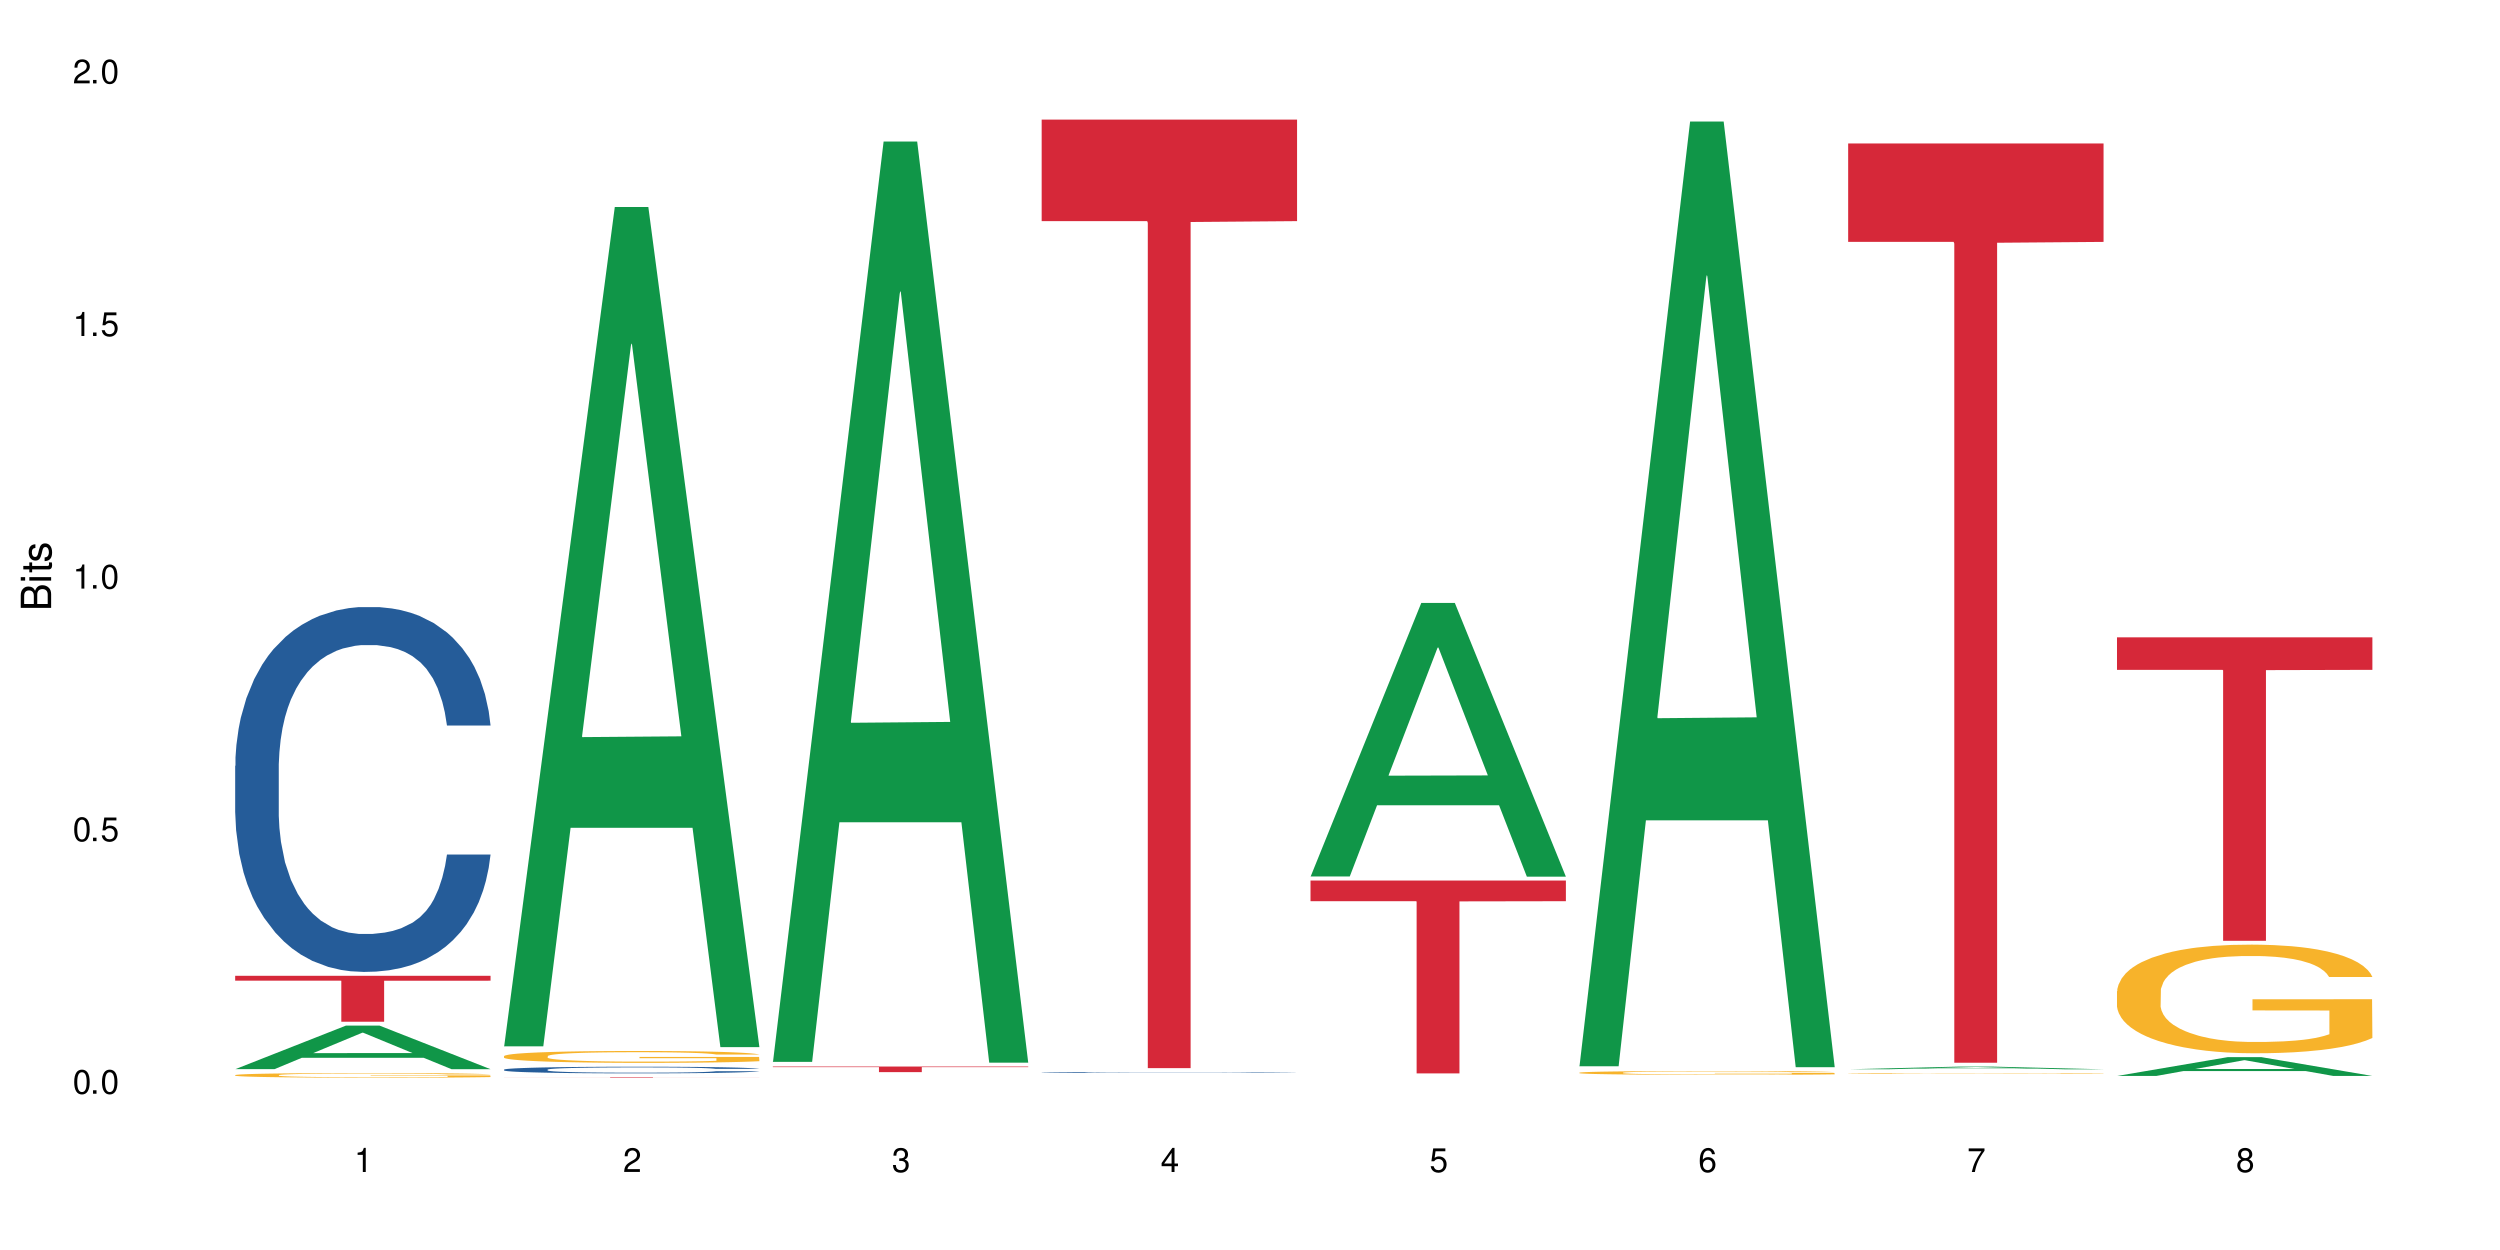
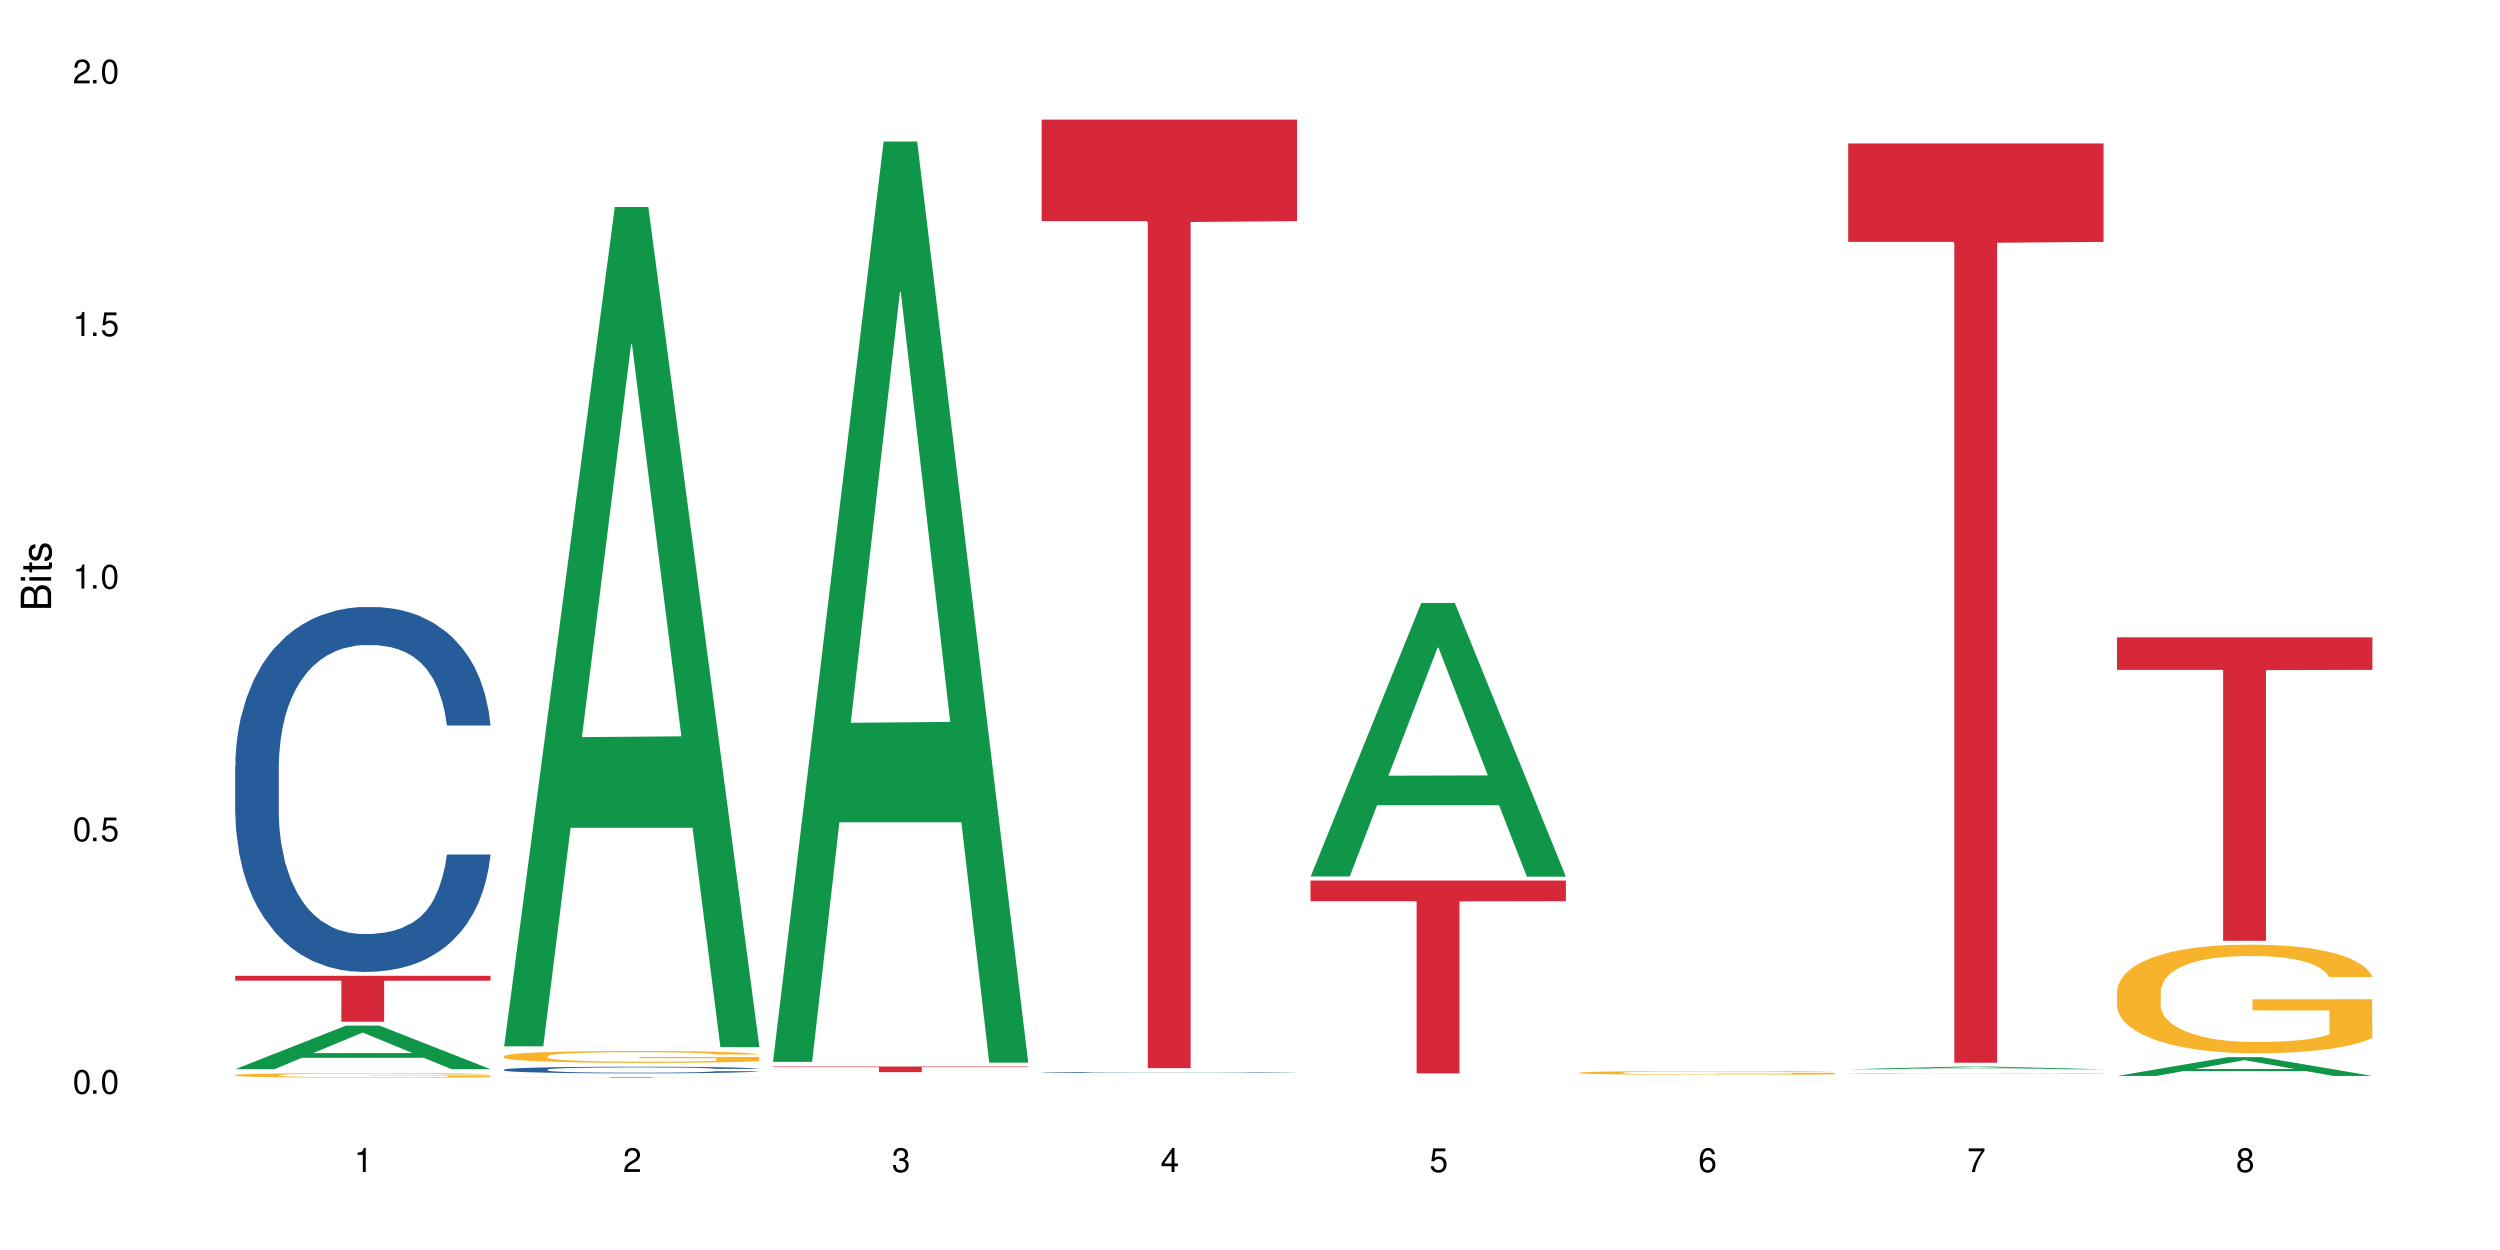
<svg xmlns="http://www.w3.org/2000/svg" xmlns:xlink="http://www.w3.org/1999/xlink" width="720" height="360" viewBox="0 0 720 360">
  <defs>
    <g>
      <g id="glyph-0-0">
</g>
      <g id="glyph-0-1">
        <path d="M 2.641 -6.938 C 2 -6.938 1.422 -6.656 1.078 -6.172 C 0.641 -5.562 0.406 -4.641 0.406 -3.359 C 0.406 -1.016 1.188 0.219 2.641 0.219 C 4.078 0.219 4.859 -1.016 4.859 -3.297 C 4.859 -4.641 4.656 -5.547 4.203 -6.172 C 3.844 -6.656 3.281 -6.938 2.641 -6.938 Z M 2.641 -6.188 C 3.547 -6.188 4 -5.25 4 -3.375 C 4 -1.406 3.562 -0.484 2.625 -0.484 C 1.734 -0.484 1.281 -1.438 1.281 -3.344 C 1.281 -5.25 1.734 -6.188 2.641 -6.188 Z M 2.641 -6.188 " />
      </g>
      <g id="glyph-0-2">
        <path d="M 1.828 -1 L 0.828 -1 L 0.828 0 L 1.828 0 Z M 1.828 -1 " />
      </g>
      <g id="glyph-0-3">
        <path d="M 4.562 -6.797 L 1.062 -6.797 L 0.547 -3.094 L 1.328 -3.094 C 1.719 -3.562 2.047 -3.734 2.578 -3.734 C 3.484 -3.734 4.062 -3.109 4.062 -2.094 C 4.062 -1.125 3.484 -0.531 2.578 -0.531 C 1.828 -0.531 1.375 -0.906 1.188 -1.672 L 0.328 -1.672 C 0.453 -1.109 0.547 -0.844 0.75 -0.594 C 1.125 -0.078 1.828 0.219 2.594 0.219 C 3.969 0.219 4.922 -0.781 4.922 -2.219 C 4.922 -3.562 4.031 -4.484 2.719 -4.484 C 2.25 -4.484 1.859 -4.359 1.469 -4.062 L 1.734 -5.969 L 4.562 -5.969 Z M 4.562 -6.797 " />
      </g>
      <g id="glyph-0-4">
        <path d="M 2.484 -4.938 L 2.484 0 L 3.328 0 L 3.328 -6.938 L 2.766 -6.938 C 2.469 -5.875 2.281 -5.734 0.984 -5.562 L 0.984 -4.938 Z M 2.484 -4.938 " />
      </g>
      <g id="glyph-0-5">
        <path d="M 4.859 -0.828 L 1.281 -0.828 C 1.359 -1.406 1.672 -1.781 2.5 -2.281 L 3.469 -2.828 C 4.406 -3.344 4.906 -4.062 4.906 -4.906 C 4.906 -5.484 4.672 -6.031 4.266 -6.406 C 3.859 -6.766 3.375 -6.938 2.719 -6.938 C 1.859 -6.938 1.219 -6.625 0.844 -6.031 C 0.609 -5.672 0.5 -5.234 0.484 -4.531 L 1.328 -4.531 C 1.359 -5.016 1.406 -5.281 1.531 -5.516 C 1.75 -5.938 2.188 -6.203 2.703 -6.203 C 3.469 -6.203 4.031 -5.641 4.031 -4.891 C 4.031 -4.344 3.719 -3.859 3.125 -3.516 L 2.234 -3 C 0.812 -2.172 0.406 -1.531 0.328 -0.016 L 4.859 -0.016 Z M 4.859 -0.828 " />
      </g>
      <g id="glyph-0-6">
        <path d="M 2.125 -3.188 L 2.578 -3.188 C 3.5 -3.188 3.984 -2.766 3.984 -1.922 C 3.984 -1.062 3.469 -0.531 2.594 -0.531 C 1.656 -0.531 1.203 -1 1.156 -2.016 L 0.312 -2.016 C 0.344 -1.453 0.438 -1.094 0.609 -0.781 C 0.953 -0.109 1.625 0.219 2.547 0.219 C 3.953 0.219 4.859 -0.625 4.859 -1.938 C 4.859 -2.828 4.516 -3.297 3.703 -3.594 C 4.344 -3.844 4.656 -4.328 4.656 -5.031 C 4.656 -6.219 3.875 -6.938 2.578 -6.938 C 1.203 -6.938 0.484 -6.172 0.453 -4.703 L 1.297 -4.703 C 1.312 -5.125 1.344 -5.359 1.453 -5.578 C 1.641 -5.969 2.062 -6.203 2.594 -6.203 C 3.344 -6.203 3.797 -5.75 3.797 -5 C 3.797 -4.516 3.609 -4.219 3.25 -4.047 C 3.016 -3.953 2.703 -3.922 2.125 -3.906 Z M 2.125 -3.188 " />
      </g>
      <g id="glyph-0-7">
        <path d="M 3.141 -1.672 L 3.141 0 L 3.984 0 L 3.984 -1.672 L 4.984 -1.672 L 4.984 -2.438 L 3.984 -2.438 L 3.984 -6.938 L 3.359 -6.938 L 0.266 -2.578 L 0.266 -1.672 Z M 3.141 -2.438 L 1 -2.438 L 3.141 -5.5 Z M 3.141 -2.438 " />
      </g>
      <g id="glyph-0-8">
        <path d="M 4.781 -5.125 C 4.609 -6.266 3.891 -6.938 2.844 -6.938 C 2.094 -6.938 1.422 -6.578 1.031 -5.953 C 0.594 -5.266 0.406 -4.422 0.406 -3.172 C 0.406 -2 0.578 -1.25 0.984 -0.641 C 1.359 -0.078 1.953 0.219 2.703 0.219 C 3.984 0.219 4.922 -0.75 4.922 -2.094 C 4.922 -3.375 4.062 -4.281 2.844 -4.281 C 2.172 -4.281 1.641 -4.031 1.281 -3.516 C 1.281 -5.234 1.828 -6.188 2.797 -6.188 C 3.391 -6.188 3.797 -5.797 3.938 -5.125 Z M 2.734 -3.531 C 3.547 -3.531 4.062 -2.953 4.062 -2.031 C 4.062 -1.156 3.484 -0.531 2.703 -0.531 C 1.922 -0.531 1.328 -1.188 1.328 -2.078 C 1.328 -2.938 1.906 -3.531 2.734 -3.531 Z M 2.734 -3.531 " />
      </g>
      <g id="glyph-0-9">
        <path d="M 4.984 -6.797 L 0.438 -6.797 L 0.438 -5.969 L 4.109 -5.969 C 2.5 -3.656 1.828 -2.234 1.328 0 L 2.219 0 C 2.594 -2.172 3.453 -4.047 4.984 -6.094 Z M 4.984 -6.797 " />
      </g>
      <g id="glyph-0-10">
        <path d="M 3.75 -3.656 C 4.469 -4.094 4.688 -4.438 4.688 -5.078 C 4.688 -6.172 3.844 -6.938 2.641 -6.938 C 1.438 -6.938 0.594 -6.172 0.594 -5.094 C 0.594 -4.438 0.812 -4.094 1.516 -3.656 C 0.734 -3.266 0.359 -2.703 0.359 -1.922 C 0.359 -0.656 1.281 0.219 2.641 0.219 C 3.984 0.219 4.922 -0.656 4.922 -1.922 C 4.922 -2.703 4.531 -3.266 3.75 -3.656 Z M 2.641 -6.188 C 3.359 -6.188 3.812 -5.75 3.812 -5.062 C 3.812 -4.406 3.344 -3.984 2.641 -3.984 C 1.922 -3.984 1.453 -4.406 1.453 -5.078 C 1.453 -5.75 1.922 -6.188 2.641 -6.188 Z M 2.641 -3.266 C 3.484 -3.266 4.062 -2.719 4.062 -1.906 C 4.062 -1.078 3.484 -0.531 2.625 -0.531 C 1.797 -0.531 1.219 -1.094 1.219 -1.906 C 1.219 -2.719 1.781 -3.266 2.641 -3.266 Z M 2.641 -3.266 " />
      </g>
      <g id="glyph-1-0">
</g>
      <g id="glyph-1-1">
        <path d="M 0 -0.953 L 0 -4.891 C 0 -5.719 -0.234 -6.344 -0.734 -6.797 C -1.188 -7.234 -1.812 -7.469 -2.5 -7.469 C -3.547 -7.469 -4.188 -7 -4.625 -5.875 C -4.984 -6.688 -5.625 -7.094 -6.531 -7.094 C -7.172 -7.094 -7.734 -6.859 -8.141 -6.391 C -8.562 -5.922 -8.75 -5.344 -8.75 -4.5 L -8.75 -0.953 Z M -4.984 -2.062 L -7.766 -2.062 L -7.766 -4.219 C -7.766 -4.844 -7.688 -5.203 -7.453 -5.5 C -7.219 -5.812 -6.859 -5.969 -6.375 -5.969 C -5.891 -5.969 -5.531 -5.812 -5.297 -5.5 C -5.062 -5.203 -4.984 -4.844 -4.984 -4.219 Z M -0.984 -2.062 L -4 -2.062 L -4 -4.781 C -4 -5.766 -3.438 -6.359 -2.484 -6.359 C -1.547 -6.359 -0.984 -5.766 -0.984 -4.781 Z M -0.984 -2.062 " />
      </g>
      <g id="glyph-1-2">
        <path d="M -6.281 -1.797 L -6.281 -0.797 L 0 -0.797 L 0 -1.797 Z M -8.75 -1.797 L -8.75 -0.797 L -7.484 -0.797 L -7.484 -1.797 Z M -8.75 -1.797 " />
      </g>
      <g id="glyph-1-3">
        <path d="M -6.281 -3.047 L -6.281 -2.016 L -8.016 -2.016 L -8.016 -1.016 L -6.281 -1.016 L -6.281 -0.172 L -5.469 -0.172 L -5.469 -1.016 L -0.719 -1.016 C -0.078 -1.016 0.281 -1.453 0.281 -2.234 C 0.281 -2.5 0.25 -2.719 0.188 -3.047 L -0.641 -3.047 C -0.609 -2.906 -0.594 -2.766 -0.594 -2.562 C -0.594 -2.141 -0.719 -2.016 -1.156 -2.016 L -5.469 -2.016 L -5.469 -3.047 Z M -6.281 -3.047 " />
      </g>
      <g id="glyph-1-4">
        <path d="M -4.531 -5.25 C -5.766 -5.25 -6.469 -4.422 -6.469 -2.969 C -6.469 -1.516 -5.719 -0.562 -4.547 -0.562 C -3.562 -0.562 -3.094 -1.062 -2.734 -2.562 L -2.516 -3.484 C -2.344 -4.188 -2.094 -4.469 -1.641 -4.469 C -1.047 -4.469 -0.641 -3.875 -0.641 -3 C -0.641 -2.453 -0.797 -2 -1.062 -1.75 C -1.25 -1.594 -1.422 -1.531 -1.875 -1.469 L -1.875 -0.406 C -0.422 -0.453 0.281 -1.266 0.281 -2.922 C 0.281 -4.5 -0.5 -5.516 -1.719 -5.516 C -2.656 -5.516 -3.172 -4.984 -3.469 -3.734 L -3.703 -2.766 C -3.891 -1.953 -4.156 -1.609 -4.594 -1.609 C -5.188 -1.609 -5.547 -2.125 -5.547 -2.938 C -5.547 -3.75 -5.203 -4.172 -4.531 -4.203 Z M -4.531 -5.25 " />
      </g>
    </g>
  </defs>
  <rect x="-72" y="-36" width="864" height="432" fill="rgb(100%, 100%, 100%)" fill-opacity="1" />
  <path fill-rule="nonzero" fill="rgb(6.275%, 58.824%, 28.235%)" fill-opacity="1" d="M 67.73 307.918 L 67.809 307.906 L 99.637 295.371 L 109.301 295.371 L 141.281 307.93 L 130.047 307.93 L 122.031 304.652 L 86.906 304.652 L 79.047 307.918 L 67.73 307.918 L 90.285 303.297 L 118.809 303.285 L 104.586 297.422 L 104.43 297.41 L 104.27 297.449 L 90.207 303.285 L 90.285 303.297 Z M 67.73 307.918 " />
  <path fill-rule="nonzero" fill="rgb(14.51%, 36.078%, 60%)" fill-opacity="1" d="M 67.73 220.566 L 67.82 220.469 L 67.82 218.164 L 68.09 214.516 L 68.719 209.906 L 69.344 206.738 L 70.961 201.07 L 73.203 195.598 L 75.535 191.371 L 77.238 188.875 L 78.766 186.953 L 82.262 183.398 L 84.504 181.574 L 86.926 179.941 L 89.887 178.309 L 92.039 177.348 L 96.883 175.812 L 100.469 175.141 L 103.25 174.852 L 109.262 174.852 L 112.848 175.234 L 115.449 175.715 L 118.32 176.484 L 120.742 177.348 L 124.957 179.461 L 128.727 182.152 L 130.43 183.688 L 133.121 186.664 L 135.184 189.547 L 136.617 192.043 L 138.234 195.598 L 139.668 199.918 L 140.746 204.816 L 141.281 208.945 L 128.727 208.945 L 128.098 205.105 L 127.379 202.125 L 126.035 198.188 L 124.688 195.402 L 122.805 192.617 L 121.102 190.793 L 118.77 188.969 L 116.707 187.816 L 114.555 186.953 L 112.488 186.375 L 108.543 185.801 L 103.969 185.801 L 102.266 185.992 L 98.766 186.762 L 96.883 187.434 L 94.191 188.777 L 92.309 190.027 L 90.066 191.945 L 88.539 193.578 L 86.656 196.078 L 85.312 198.285 L 83.785 201.453 L 82.891 203.855 L 82.082 206.543 L 81.363 209.715 L 80.828 213.074 L 80.469 216.629 L 80.289 220.086 L 80.289 234.973 L 80.469 238.43 L 80.918 242.461 L 82.082 248.32 L 83.785 253.41 L 85.762 257.445 L 87.645 260.324 L 88.719 261.668 L 90.156 263.207 L 92.398 265.125 L 95.629 267.047 L 97.512 267.816 L 100.383 268.586 L 103.34 268.969 L 107.289 268.969 L 110.785 268.586 L 113.117 268.105 L 115.539 267.336 L 118.859 265.703 L 120.922 264.168 L 122.715 262.34 L 124.062 260.516 L 124.957 258.98 L 126.305 256.004 L 127.379 252.738 L 128.188 249.375 L 128.727 246.113 L 141.281 246.113 L 140.746 249.953 L 139.938 253.699 L 139.129 256.484 L 137.875 259.844 L 136.441 262.82 L 134.375 266.184 L 132.672 268.391 L 130.43 270.793 L 128.367 272.617 L 126.125 274.25 L 122.805 276.172 L 120.652 277.133 L 118.32 277.996 L 115.539 278.766 L 112.043 279.438 L 108.273 279.82 L 104.777 279.918 L 101.008 279.723 L 98.227 279.34 L 94.551 278.477 L 89.977 276.746 L 86.656 274.922 L 84.055 273.098 L 81.812 271.176 L 79.301 268.586 L 76.074 264.359 L 74.098 261.094 L 72.754 258.402 L 71.23 254.66 L 70.152 251.297 L 68.898 245.918 L 68 239.102 L 67.73 233.82 Z M 67.73 220.566 " />
  <path fill-rule="nonzero" fill="rgb(96.863%, 70.196%, 16.863%)" fill-opacity="1" d="M 67.73 309.617 L 67.82 309.613 L 67.82 309.59 L 68.18 309.535 L 69.078 309.457 L 70.242 309.395 L 71.5 309.344 L 72.305 309.32 L 73.652 309.281 L 74.816 309.254 L 77.777 309.199 L 81.543 309.148 L 83.609 309.125 L 85.941 309.105 L 89.258 309.082 L 90.785 309.074 L 95.449 309.055 L 100.738 309.039 L 106.57 309.035 L 109.262 309.039 L 112.938 309.043 L 117.961 309.055 L 120.832 309.07 L 123.074 309.082 L 125.406 309.098 L 128.277 309.121 L 130.969 309.152 L 133.121 309.18 L 135.273 309.219 L 137.066 309.258 L 138.594 309.301 L 139.938 309.352 L 140.746 309.395 L 141.281 309.438 L 128.816 309.438 L 128.098 309.395 L 127.289 309.363 L 125.945 309.32 L 124.598 309.293 L 123.254 309.27 L 120.742 309.238 L 118.59 309.219 L 115.898 309.199 L 113.297 309.188 L 110.336 309.18 L 103.789 309.18 L 99.484 309.188 L 96.973 309.195 L 95.18 309.207 L 92.668 309.227 L 91.141 309.242 L 90.246 309.25 L 87.555 309.289 L 85.762 309.324 L 84.773 309.348 L 83.52 309.383 L 82.621 309.418 L 81.633 309.465 L 81.098 309.504 L 80.379 309.586 L 80.289 309.809 L 80.559 309.855 L 81.098 309.906 L 81.812 309.953 L 82.891 310 L 83.965 310.035 L 85.852 310.082 L 87.465 310.113 L 88.719 310.137 L 91.141 310.168 L 92.129 310.18 L 94.461 310.203 L 96.883 310.219 L 99.844 310.234 L 102.086 310.242 L 105.672 310.246 L 110.246 310.246 L 115.629 310.238 L 119.039 310.23 L 121.371 310.219 L 122.895 310.211 L 124.777 310.199 L 126.125 310.188 L 127.379 310.172 L 128.906 310.152 L 128.906 309.855 L 106.75 309.855 L 106.75 309.715 L 141.195 309.715 L 141.281 310.199 L 139.398 310.23 L 137.066 310.262 L 134.824 310.289 L 132.492 310.309 L 129.176 310.332 L 126.484 310.348 L 122.355 310.363 L 118.59 310.375 L 114.645 310.383 L 111.145 310.387 L 103.34 310.387 L 99.395 310.379 L 96.254 310.367 L 93.383 310.355 L 90.516 310.34 L 86.926 310.312 L 84.594 310.293 L 82.172 310.266 L 79.75 310.234 L 77.598 310.203 L 76.164 310.176 L 74.727 310.148 L 73.203 310.109 L 71.766 310.07 L 70.691 310.031 L 69.703 309.988 L 68.988 309.945 L 68.27 309.891 L 67.91 309.848 L 67.73 309.809 Z M 67.73 309.617 " />
  <path fill-rule="nonzero" fill="rgb(83.922%, 15.686%, 22.353%)" fill-opacity="1" d="M 67.73 281.023 L 141.281 281.023 L 141.281 282.441 L 110.629 282.453 L 110.629 294.266 L 98.297 294.266 L 98.297 282.465 L 98.117 282.441 L 67.73 282.441 Z M 67.73 281.023 " />
  <path fill-rule="nonzero" fill="rgb(6.275%, 58.824%, 28.235%)" fill-opacity="1" d="M 145.156 301.344 L 145.234 301.117 L 177.059 59.621 L 186.723 59.621 L 218.707 301.574 L 207.469 301.574 L 199.453 238.414 L 164.328 238.414 L 156.469 301.344 L 145.156 301.344 L 167.707 212.289 L 196.23 212.062 L 182.008 99.148 L 181.852 98.922 L 181.695 99.605 L 167.629 212.062 L 167.707 212.289 Z M 145.156 301.344 " />
  <path fill-rule="nonzero" fill="rgb(14.51%, 36.078%, 60%)" fill-opacity="1" d="M 145.156 308.047 L 145.242 308.047 L 145.242 308.004 L 145.512 307.938 L 146.141 307.852 L 146.77 307.797 L 148.383 307.691 L 150.625 307.594 L 152.957 307.516 L 154.664 307.469 L 156.188 307.434 L 159.684 307.371 L 161.93 307.336 L 164.352 307.309 L 167.309 307.277 L 169.461 307.262 L 174.305 307.23 L 177.895 307.219 L 180.676 307.215 L 186.684 307.215 L 190.273 307.223 L 192.875 307.23 L 195.742 307.246 L 198.164 307.262 L 202.383 307.297 L 206.148 307.348 L 207.852 307.375 L 210.543 307.43 L 212.605 307.48 L 214.043 307.527 L 215.656 307.594 L 217.094 307.672 L 218.168 307.762 L 218.707 307.836 L 206.148 307.836 L 205.52 307.766 L 204.805 307.711 L 203.457 307.641 L 202.113 307.59 L 200.23 307.539 L 198.523 307.504 L 196.191 307.473 L 194.129 307.449 L 191.977 307.434 L 189.914 307.426 L 185.969 307.414 L 181.391 307.414 L 179.688 307.418 L 176.191 307.43 L 174.305 307.445 L 171.613 307.469 L 169.73 307.492 L 167.488 307.527 L 165.965 307.555 L 164.082 307.602 L 162.734 307.641 L 161.211 307.699 L 160.312 307.742 L 159.508 307.793 L 158.789 307.848 L 158.25 307.91 L 157.891 307.977 L 157.711 308.039 L 157.711 308.309 L 157.891 308.371 L 158.34 308.445 L 159.508 308.555 L 161.211 308.645 L 163.184 308.719 L 165.066 308.773 L 166.145 308.797 L 167.578 308.824 L 169.82 308.859 L 173.051 308.895 L 174.934 308.91 L 177.805 308.922 L 180.766 308.93 L 184.711 308.93 L 188.211 308.922 L 190.543 308.914 L 192.965 308.898 L 196.281 308.871 L 198.344 308.84 L 200.141 308.809 L 201.484 308.773 L 202.383 308.746 L 203.727 308.691 L 204.805 308.633 L 205.609 308.574 L 206.148 308.512 L 218.707 308.512 L 218.168 308.582 L 217.359 308.652 L 216.555 308.703 L 215.297 308.762 L 213.863 308.816 L 211.801 308.879 L 210.094 308.918 L 207.852 308.961 L 205.789 308.996 L 203.547 309.027 L 200.23 309.059 L 198.074 309.078 L 195.742 309.094 L 192.965 309.109 L 189.465 309.121 L 185.699 309.129 L 182.199 309.129 L 178.434 309.125 L 175.652 309.117 L 171.973 309.102 L 167.398 309.07 L 164.082 309.039 L 161.48 309.004 L 159.238 308.969 L 156.727 308.922 L 153.496 308.844 L 151.523 308.785 L 150.176 308.738 L 148.652 308.668 L 147.574 308.605 L 146.32 308.508 L 145.422 308.387 L 145.156 308.289 Z M 145.156 308.047 " />
  <path fill-rule="nonzero" fill="rgb(96.863%, 70.196%, 16.863%)" fill-opacity="1" d="M 145.156 304.148 L 145.242 304.145 L 145.242 304.082 L 145.602 303.941 L 146.5 303.746 L 147.664 303.586 L 148.922 303.461 L 149.73 303.398 L 151.074 303.305 L 152.242 303.234 L 155.199 303.094 L 158.969 302.961 L 161.031 302.906 L 163.363 302.852 L 166.684 302.793 L 168.207 302.77 L 172.871 302.723 L 178.164 302.691 L 183.992 302.68 L 186.684 302.684 L 190.363 302.695 L 195.387 302.73 L 198.254 302.762 L 200.496 302.793 L 202.828 302.832 L 205.699 302.898 L 208.391 302.973 L 210.543 303.047 L 212.695 303.141 L 214.492 303.242 L 216.016 303.352 L 217.359 303.48 L 218.168 303.59 L 218.707 303.699 L 206.238 303.699 L 205.52 303.59 L 204.715 303.508 L 203.367 303.402 L 202.023 303.328 L 200.676 303.27 L 198.164 303.188 L 196.012 303.137 L 193.32 303.094 L 190.723 303.066 L 187.762 303.047 L 185.969 303.039 L 181.211 303.039 L 176.906 303.062 L 174.395 303.086 L 172.602 303.113 L 170.09 303.16 L 168.566 303.195 L 167.668 303.223 L 164.977 303.32 L 163.184 303.406 L 162.195 303.465 L 160.941 303.559 L 160.043 303.645 L 159.059 303.77 L 158.52 303.863 L 157.801 304.074 L 157.711 304.641 L 157.98 304.758 L 158.52 304.887 L 159.238 305 L 160.312 305.117 L 161.391 305.207 L 163.273 305.332 L 164.887 305.41 L 166.145 305.465 L 168.566 305.551 L 169.551 305.578 L 171.883 305.633 L 174.305 305.676 L 177.266 305.715 L 179.508 305.734 L 183.098 305.75 L 187.672 305.75 L 193.055 305.73 L 196.461 305.707 L 198.793 305.68 L 200.32 305.66 L 202.203 305.625 L 203.547 305.594 L 204.805 305.559 L 206.328 305.504 L 206.328 304.758 L 184.172 304.754 L 184.172 304.406 L 218.617 304.402 L 218.707 305.625 L 216.824 305.707 L 214.492 305.789 L 212.25 305.852 L 209.918 305.906 L 206.598 305.965 L 203.906 306.004 L 199.781 306.047 L 196.012 306.074 L 192.066 306.094 L 188.566 306.102 L 184.441 306.105 L 180.766 306.102 L 176.816 306.082 L 173.68 306.055 L 170.809 306.023 L 167.938 305.984 L 164.352 305.918 L 162.016 305.867 L 159.594 305.801 L 157.172 305.723 L 155.02 305.637 L 153.586 305.57 L 152.152 305.496 L 150.625 305.402 L 149.191 305.297 L 148.113 305.199 L 147.129 305.09 L 146.41 304.984 L 145.691 304.844 L 145.332 304.734 L 145.156 304.637 Z M 145.156 304.148 " />
  <path fill-rule="nonzero" fill="rgb(83.922%, 15.686%, 22.353%)" fill-opacity="1" d="M 145.156 310.238 L 218.707 310.238 L 218.707 310.254 L 188.051 310.254 L 188.051 310.387 L 175.719 310.387 L 175.719 310.254 L 145.156 310.254 Z M 145.156 310.238 " />
  <path fill-rule="nonzero" fill="rgb(6.275%, 58.824%, 28.235%)" fill-opacity="1" d="M 222.578 305.809 L 222.656 305.559 L 254.48 40.766 L 264.148 40.766 L 296.129 306.055 L 284.895 306.055 L 276.879 236.809 L 241.75 236.809 L 233.895 305.809 L 222.578 305.809 L 245.129 208.16 L 273.656 207.91 L 259.434 84.109 L 259.273 83.863 L 259.117 84.609 L 245.051 207.91 L 245.129 208.16 Z M 222.578 305.809 " />
  <path fill-rule="nonzero" fill="rgb(83.922%, 15.686%, 22.353%)" fill-opacity="1" d="M 222.578 307.164 L 296.129 307.164 L 296.129 307.336 L 265.477 307.336 L 265.477 308.766 L 253.141 308.766 L 253.141 307.34 L 252.965 307.336 L 222.578 307.336 Z M 222.578 307.164 " />
  <path fill-rule="nonzero" fill="rgb(14.51%, 36.078%, 60%)" fill-opacity="1" d="M 300 308.848 L 300.09 308.848 L 300.09 308.84 L 300.359 308.832 L 300.988 308.816 L 301.617 308.809 L 303.23 308.793 L 305.473 308.781 L 307.805 308.77 L 309.508 308.762 L 311.035 308.758 L 314.531 308.75 L 316.773 308.742 L 319.195 308.738 L 322.156 308.734 L 324.309 308.73 L 329.152 308.727 L 347.719 308.727 L 350.59 308.73 L 353.012 308.73 L 357.227 308.738 L 360.996 308.746 L 362.699 308.75 L 365.391 308.758 L 367.453 308.766 L 368.891 308.77 L 370.504 308.781 L 371.938 308.793 L 373.016 308.805 L 373.555 308.816 L 360.996 308.816 L 360.367 308.805 L 359.648 308.797 L 356.961 308.781 L 355.074 308.773 L 353.371 308.77 L 351.039 308.762 L 348.977 308.762 L 346.824 308.758 L 344.762 308.758 L 340.812 308.754 L 334.535 308.754 L 331.035 308.758 L 329.152 308.758 L 326.461 308.762 L 324.578 308.766 L 322.336 308.77 L 320.812 308.773 L 318.926 308.781 L 317.582 308.789 L 316.059 308.797 L 315.16 308.801 L 314.352 308.809 L 313.637 308.816 L 312.738 308.836 L 312.559 308.844 L 312.559 308.883 L 312.738 308.895 L 313.188 308.902 L 314.352 308.918 L 316.059 308.934 L 318.031 308.945 L 319.914 308.949 L 320.992 308.953 L 322.426 308.957 L 324.668 308.965 L 327.898 308.969 L 329.781 308.973 L 345.387 308.973 L 347.809 308.969 L 351.129 308.965 L 353.191 308.961 L 354.984 308.957 L 356.332 308.953 L 357.227 308.949 L 358.574 308.941 L 359.648 308.93 L 360.457 308.922 L 360.996 308.914 L 373.555 308.914 L 372.207 308.934 L 371.402 308.941 L 370.145 308.949 L 368.711 308.957 L 366.645 308.965 L 364.941 308.973 L 362.699 308.98 L 360.637 308.984 L 358.395 308.988 L 355.074 308.992 L 352.922 308.996 L 350.59 308.996 L 347.809 309 L 344.312 309 L 340.543 309.004 L 333.277 309.004 L 330.5 309 L 326.82 309 L 322.246 308.996 L 318.926 308.988 L 316.324 308.984 L 314.082 308.98 L 311.57 308.973 L 308.344 308.961 L 306.371 308.953 L 305.023 308.945 L 303.5 308.938 L 302.422 308.926 L 301.168 308.914 L 300.27 308.895 L 300 308.883 Z M 300 308.848 " />
  <path fill-rule="nonzero" fill="rgb(83.922%, 15.686%, 22.353%)" fill-opacity="1" d="M 300 34.441 L 373.555 34.441 L 373.555 63.684 L 342.898 63.938 L 342.898 307.617 L 330.566 307.617 L 330.566 64.195 L 330.387 63.684 L 300 63.684 Z M 300 34.441 " />
  <path fill-rule="nonzero" fill="rgb(6.275%, 58.824%, 28.235%)" fill-opacity="1" d="M 377.426 252.414 L 377.504 252.344 L 409.328 173.645 L 418.992 173.645 L 450.977 252.488 L 439.738 252.488 L 431.723 231.91 L 396.598 231.91 L 388.738 252.414 L 377.426 252.414 L 399.977 223.395 L 428.504 223.32 L 414.277 186.527 L 414.121 186.453 L 413.965 186.672 L 399.898 223.32 L 399.977 223.395 Z M 377.426 252.414 " />
  <path fill-rule="nonzero" fill="rgb(83.922%, 15.686%, 22.353%)" fill-opacity="1" d="M 377.426 253.598 L 450.977 253.598 L 450.977 259.543 L 420.324 259.598 L 420.324 309.148 L 407.988 309.148 L 407.988 259.648 L 407.809 259.543 L 377.426 259.543 Z M 377.426 253.598 " />
-   <path fill-rule="nonzero" fill="rgb(6.275%, 58.824%, 28.235%)" fill-opacity="1" d="M 454.848 307.086 L 454.926 306.832 L 486.75 35 L 496.418 35 L 528.398 307.344 L 517.164 307.344 L 509.148 236.254 L 474.023 236.254 L 466.164 307.086 L 454.848 307.086 L 477.402 206.844 L 505.926 206.59 L 491.703 79.496 L 491.547 79.238 L 491.387 80.008 L 477.32 206.59 L 477.402 206.844 Z M 454.848 307.086 " />
  <path fill-rule="nonzero" fill="rgb(96.863%, 70.196%, 16.863%)" fill-opacity="1" d="M 454.848 308.926 L 454.938 308.926 L 454.938 308.906 L 455.297 308.859 L 456.191 308.797 L 457.359 308.746 L 458.613 308.703 L 459.422 308.684 L 460.77 308.652 L 461.934 308.629 L 464.895 308.586 L 468.66 308.543 L 470.723 308.523 L 473.055 308.508 L 476.375 308.488 L 477.898 308.48 L 482.562 308.465 L 487.855 308.453 L 496.379 308.453 L 500.055 308.457 L 505.078 308.469 L 507.949 308.477 L 510.191 308.488 L 512.523 308.5 L 515.395 308.523 L 518.086 308.547 L 520.238 308.57 L 522.391 308.602 L 524.184 308.633 L 525.711 308.668 L 527.055 308.711 L 527.863 308.746 L 528.398 308.781 L 515.934 308.781 L 515.215 308.746 L 514.406 308.719 L 513.062 308.684 L 511.715 308.66 L 510.371 308.641 L 507.859 308.617 L 505.707 308.598 L 503.016 308.586 L 500.414 308.574 L 497.453 308.57 L 495.66 308.566 L 490.906 308.566 L 486.602 308.574 L 484.09 308.582 L 482.297 308.59 L 479.785 308.605 L 478.258 308.617 L 477.363 308.625 L 474.672 308.656 L 472.879 308.688 L 471.891 308.707 L 470.633 308.734 L 469.738 308.762 L 468.75 308.805 L 468.211 308.832 L 467.496 308.902 L 467.406 309.086 L 467.676 309.121 L 468.211 309.164 L 468.93 309.199 L 470.008 309.238 L 471.082 309.27 L 472.965 309.309 L 474.582 309.332 L 475.836 309.352 L 478.258 309.379 L 479.246 309.387 L 481.578 309.406 L 484 309.418 L 486.961 309.43 L 489.203 309.438 L 492.789 309.441 L 497.363 309.441 L 502.746 309.438 L 506.156 309.43 L 508.488 309.422 L 510.012 309.414 L 511.895 309.402 L 513.242 309.391 L 514.496 309.383 L 516.023 309.363 L 516.023 309.121 L 493.867 309.121 L 493.867 309.008 L 528.309 309.008 L 528.398 309.402 L 526.516 309.43 L 524.184 309.457 L 521.941 309.477 L 519.609 309.492 L 516.289 309.512 L 513.602 309.523 L 509.473 309.539 L 505.707 309.547 L 501.758 309.555 L 498.262 309.559 L 494.137 309.559 L 490.457 309.555 L 486.512 309.551 L 483.371 309.543 L 480.5 309.531 L 477.633 309.52 L 474.043 309.496 L 471.711 309.48 L 466.867 309.434 L 464.715 309.406 L 463.281 309.387 L 461.844 309.359 L 460.32 309.332 L 458.883 309.297 L 457.809 309.266 L 456.82 309.23 L 456.102 309.195 L 455.387 309.152 L 455.027 309.113 L 454.848 309.082 Z M 454.848 308.926 " />
  <path fill-rule="nonzero" fill="rgb(6.275%, 58.824%, 28.235%)" fill-opacity="1" d="M 532.27 307.957 L 532.352 307.957 L 564.176 307.18 L 573.84 307.18 L 605.824 307.961 L 594.586 307.961 L 586.57 307.754 L 551.445 307.754 L 543.586 307.957 L 532.27 307.957 L 554.824 307.672 L 583.348 307.672 L 569.125 307.305 L 568.969 307.305 L 568.812 307.309 L 554.746 307.672 L 554.824 307.672 Z M 532.27 307.957 " />
  <path fill-rule="nonzero" fill="rgb(96.863%, 70.196%, 16.863%)" fill-opacity="1" d="M 532.27 309.172 L 532.359 309.172 L 532.359 309.164 L 532.719 309.156 L 533.617 309.141 L 534.781 309.133 L 536.039 309.121 L 536.844 309.117 L 538.191 309.109 L 539.355 309.105 L 542.316 309.098 L 546.086 309.086 L 548.148 309.082 L 550.48 309.078 L 553.797 309.074 L 555.324 309.074 L 559.988 309.07 L 565.281 309.066 L 577.48 309.066 L 582.5 309.07 L 585.371 309.074 L 587.613 309.074 L 589.945 309.078 L 592.816 309.082 L 595.508 309.086 L 597.66 309.094 L 599.812 309.098 L 601.609 309.105 L 603.133 309.113 L 604.477 309.125 L 605.285 309.133 L 605.824 309.141 L 593.355 309.141 L 592.637 309.133 L 591.832 309.125 L 590.484 309.117 L 589.141 309.113 L 587.793 309.109 L 585.281 309.102 L 583.129 309.098 L 580.438 309.098 L 577.836 309.094 L 564.023 309.094 L 561.512 309.098 L 559.719 309.098 L 557.207 309.102 L 555.684 309.105 L 554.785 309.105 L 552.094 309.113 L 550.301 309.117 L 549.312 309.121 L 548.059 309.129 L 547.16 309.137 L 546.176 309.145 L 545.637 309.152 L 544.918 309.164 L 544.828 309.207 L 545.098 309.215 L 545.637 309.223 L 546.355 309.23 L 547.43 309.238 L 548.508 309.246 L 550.391 309.254 L 552.004 309.258 L 553.262 309.262 L 555.684 309.27 L 556.668 309.27 L 559 309.273 L 561.422 309.277 L 564.383 309.281 L 566.625 309.281 L 570.215 309.285 L 574.789 309.285 L 580.168 309.281 L 583.578 309.281 L 585.91 309.277 L 587.434 309.277 L 589.32 309.273 L 590.664 309.273 L 591.922 309.27 L 593.445 309.266 L 593.445 309.215 L 571.289 309.215 L 571.289 309.188 L 605.734 309.188 L 605.824 309.273 L 603.941 309.281 L 601.609 309.285 L 599.363 309.289 L 597.031 309.293 L 593.715 309.297 L 591.023 309.301 L 586.898 309.305 L 583.129 309.305 L 579.184 309.309 L 563.934 309.309 L 560.797 309.305 L 557.926 309.305 L 555.055 309.301 L 551.465 309.297 L 549.133 309.293 L 546.711 309.285 L 544.289 309.281 L 542.137 309.277 L 540.703 309.27 L 539.266 309.266 L 537.742 309.258 L 536.309 309.25 L 535.23 309.246 L 534.246 309.238 L 533.527 309.23 L 532.809 309.219 L 532.449 309.211 L 532.27 309.203 Z M 532.27 309.172 " />
  <path fill-rule="nonzero" fill="rgb(83.922%, 15.686%, 22.353%)" fill-opacity="1" d="M 532.27 41.324 L 605.824 41.324 L 605.824 69.664 L 575.168 69.914 L 575.168 306.07 L 562.836 306.07 L 562.836 70.16 L 562.656 69.664 L 532.27 69.664 Z M 532.27 41.324 " />
  <path fill-rule="nonzero" fill="rgb(6.275%, 58.824%, 28.235%)" fill-opacity="1" d="M 609.695 309.871 L 609.773 309.867 L 641.598 304.453 L 651.266 304.453 L 683.246 309.875 L 672.008 309.875 L 663.996 308.461 L 628.867 308.461 L 621.012 309.871 L 609.695 309.871 L 632.246 307.875 L 660.773 307.871 L 646.551 305.34 L 646.391 305.332 L 646.234 305.348 L 632.168 307.871 L 632.246 307.875 Z M 609.695 309.871 " />
  <path fill-rule="nonzero" fill="rgb(96.863%, 70.196%, 16.863%)" fill-opacity="1" d="M 609.695 285.457 L 609.785 285.426 L 609.785 284.855 L 610.145 283.57 L 611.039 281.797 L 612.207 280.34 L 613.461 279.195 L 614.27 278.598 L 615.613 277.738 L 616.781 277.109 L 619.742 275.824 L 623.508 274.625 L 625.57 274.109 L 627.902 273.625 L 631.223 273.082 L 632.746 272.883 L 637.41 272.426 L 642.703 272.137 L 648.535 272.051 L 651.223 272.082 L 654.902 272.195 L 659.926 272.508 L 662.797 272.797 L 665.039 273.082 L 667.371 273.453 L 670.242 274.023 L 672.93 274.711 L 675.086 275.395 L 677.238 276.254 L 679.031 277.168 L 680.555 278.168 L 681.902 279.367 L 682.707 280.367 L 683.246 281.367 L 670.777 281.367 L 670.062 280.367 L 669.254 279.598 L 667.91 278.652 L 666.562 277.969 L 665.219 277.426 L 662.707 276.684 L 660.555 276.227 L 657.863 275.824 L 655.262 275.566 L 652.301 275.395 L 650.508 275.34 L 645.754 275.34 L 641.449 275.539 L 638.938 275.766 L 637.141 275.996 L 634.629 276.426 L 633.105 276.77 L 632.207 276.996 L 629.52 277.883 L 627.723 278.684 L 626.738 279.227 L 625.48 280.082 L 624.586 280.855 L 623.598 281.996 L 623.059 282.855 L 622.344 284.797 L 622.254 289.941 L 622.52 291.027 L 623.059 292.199 L 623.777 293.227 L 624.852 294.312 L 625.93 295.145 L 627.812 296.258 L 629.43 297 L 630.684 297.484 L 633.105 298.258 L 634.094 298.516 L 636.426 299.031 L 638.848 299.43 L 641.805 299.773 L 644.047 299.945 L 647.637 300.086 L 652.211 300.086 L 657.594 299.914 L 661 299.688 L 663.332 299.457 L 664.859 299.258 L 666.742 298.945 L 668.086 298.656 L 669.344 298.344 L 670.867 297.859 L 670.867 291.027 L 648.715 291 L 648.715 287.797 L 683.156 287.77 L 683.246 298.945 L 681.363 299.715 L 679.031 300.457 L 676.789 301.031 L 674.457 301.516 L 671.137 302.059 L 668.445 302.402 L 664.32 302.801 L 660.555 303.059 L 656.605 303.23 L 653.109 303.316 L 648.98 303.344 L 645.305 303.289 L 641.359 303.117 L 638.219 302.887 L 635.348 302.602 L 632.477 302.23 L 628.891 301.629 L 626.559 301.145 L 624.137 300.543 L 621.715 299.828 L 619.562 299.059 L 618.125 298.457 L 616.691 297.773 L 615.164 296.914 L 613.73 295.941 L 612.656 295.059 L 611.668 294.059 L 610.949 293.113 L 610.234 291.828 L 609.875 290.801 L 609.695 289.914 Z M 609.695 285.457 " />
  <path fill-rule="nonzero" fill="rgb(83.922%, 15.686%, 22.353%)" fill-opacity="1" d="M 609.695 183.559 L 683.246 183.559 L 683.246 192.914 L 652.594 192.996 L 652.594 270.945 L 640.258 270.945 L 640.258 193.078 L 640.082 192.914 L 609.695 192.914 Z M 609.695 183.559 " />
  <g fill="rgb(0%, 0%, 0%)" fill-opacity="1">
    <use xlink:href="#glyph-0-1" x="20.965" y="314.993" />
    <use xlink:href="#glyph-0-2" x="25.965" y="314.993" />
    <use xlink:href="#glyph-0-1" x="28.965" y="314.993" />
  </g>
  <g fill="rgb(0%, 0%, 0%)" fill-opacity="1">
    <use xlink:href="#glyph-0-1" x="20.965" y="242.251" />
    <use xlink:href="#glyph-0-2" x="25.965" y="242.251" />
    <use xlink:href="#glyph-0-3" x="28.965" y="242.251" />
  </g>
  <g fill="rgb(0%, 0%, 0%)" fill-opacity="1">
    <use xlink:href="#glyph-0-4" x="20.965" y="169.509" />
    <use xlink:href="#glyph-0-2" x="25.965" y="169.509" />
    <use xlink:href="#glyph-0-1" x="28.965" y="169.509" />
  </g>
  <g fill="rgb(0%, 0%, 0%)" fill-opacity="1">
    <use xlink:href="#glyph-0-4" x="20.965" y="96.767" />
    <use xlink:href="#glyph-0-2" x="25.965" y="96.767" />
    <use xlink:href="#glyph-0-3" x="28.965" y="96.767" />
  </g>
  <g fill="rgb(0%, 0%, 0%)" fill-opacity="1">
    <use xlink:href="#glyph-0-5" x="20.965" y="24.024" />
    <use xlink:href="#glyph-0-2" x="25.965" y="24.024" />
    <use xlink:href="#glyph-0-1" x="28.965" y="24.024" />
  </g>
  <g fill="rgb(0%, 0%, 0%)" fill-opacity="1">
    <use xlink:href="#glyph-0-4" x="102.008" y="337.532" />
  </g>
  <g fill="rgb(0%, 0%, 0%)" fill-opacity="1">
    <use xlink:href="#glyph-0-5" x="179.43" y="337.532" />
  </g>
  <g fill="rgb(0%, 0%, 0%)" fill-opacity="1">
    <use xlink:href="#glyph-0-6" x="256.855" y="337.532" />
  </g>
  <g fill="rgb(0%, 0%, 0%)" fill-opacity="1">
    <use xlink:href="#glyph-0-7" x="334.277" y="337.532" />
  </g>
  <g fill="rgb(0%, 0%, 0%)" fill-opacity="1">
    <use xlink:href="#glyph-0-3" x="411.699" y="337.532" />
  </g>
  <g fill="rgb(0%, 0%, 0%)" fill-opacity="1">
    <use xlink:href="#glyph-0-8" x="489.125" y="337.532" />
  </g>
  <g fill="rgb(0%, 0%, 0%)" fill-opacity="1">
    <use xlink:href="#glyph-0-9" x="566.547" y="337.532" />
  </g>
  <g fill="rgb(0%, 0%, 0%)" fill-opacity="1">
    <use xlink:href="#glyph-0-10" x="643.969" y="337.532" />
  </g>
  <g fill="rgb(0%, 0%, 0%)" fill-opacity="1">
    <use xlink:href="#glyph-1-1" x="14.725" y="176.012" />
    <use xlink:href="#glyph-1-2" x="14.725" y="168.012" />
    <use xlink:href="#glyph-1-3" x="14.725" y="165.012" />
    <use xlink:href="#glyph-1-4" x="14.725" y="162.012" />
  </g>
</svg>